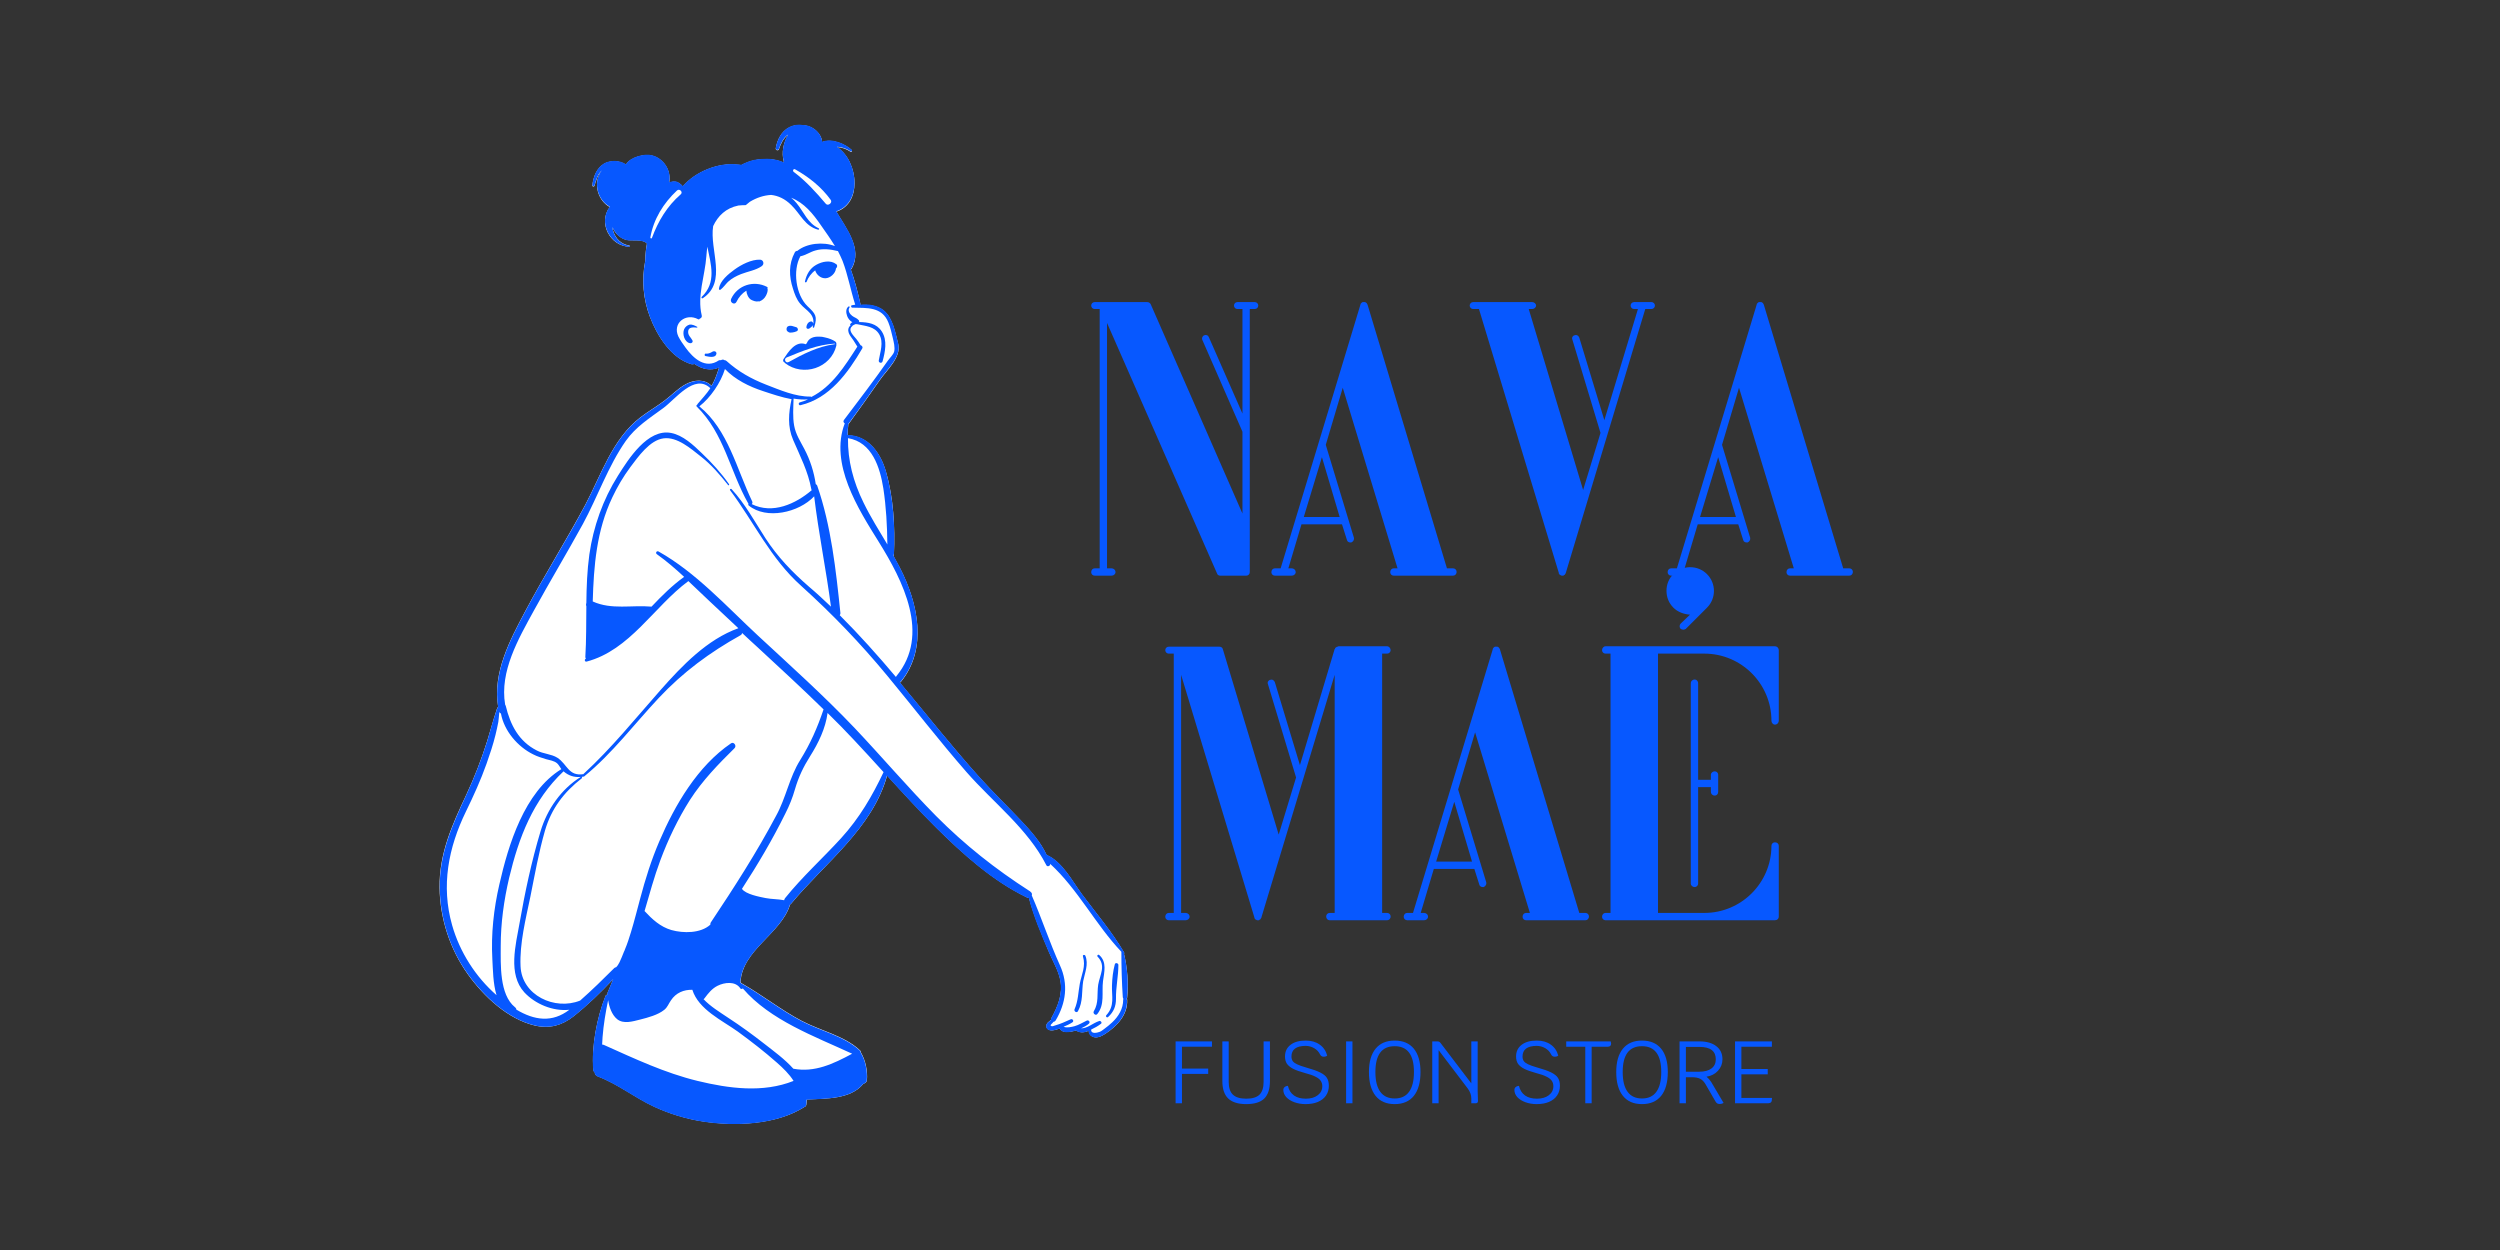
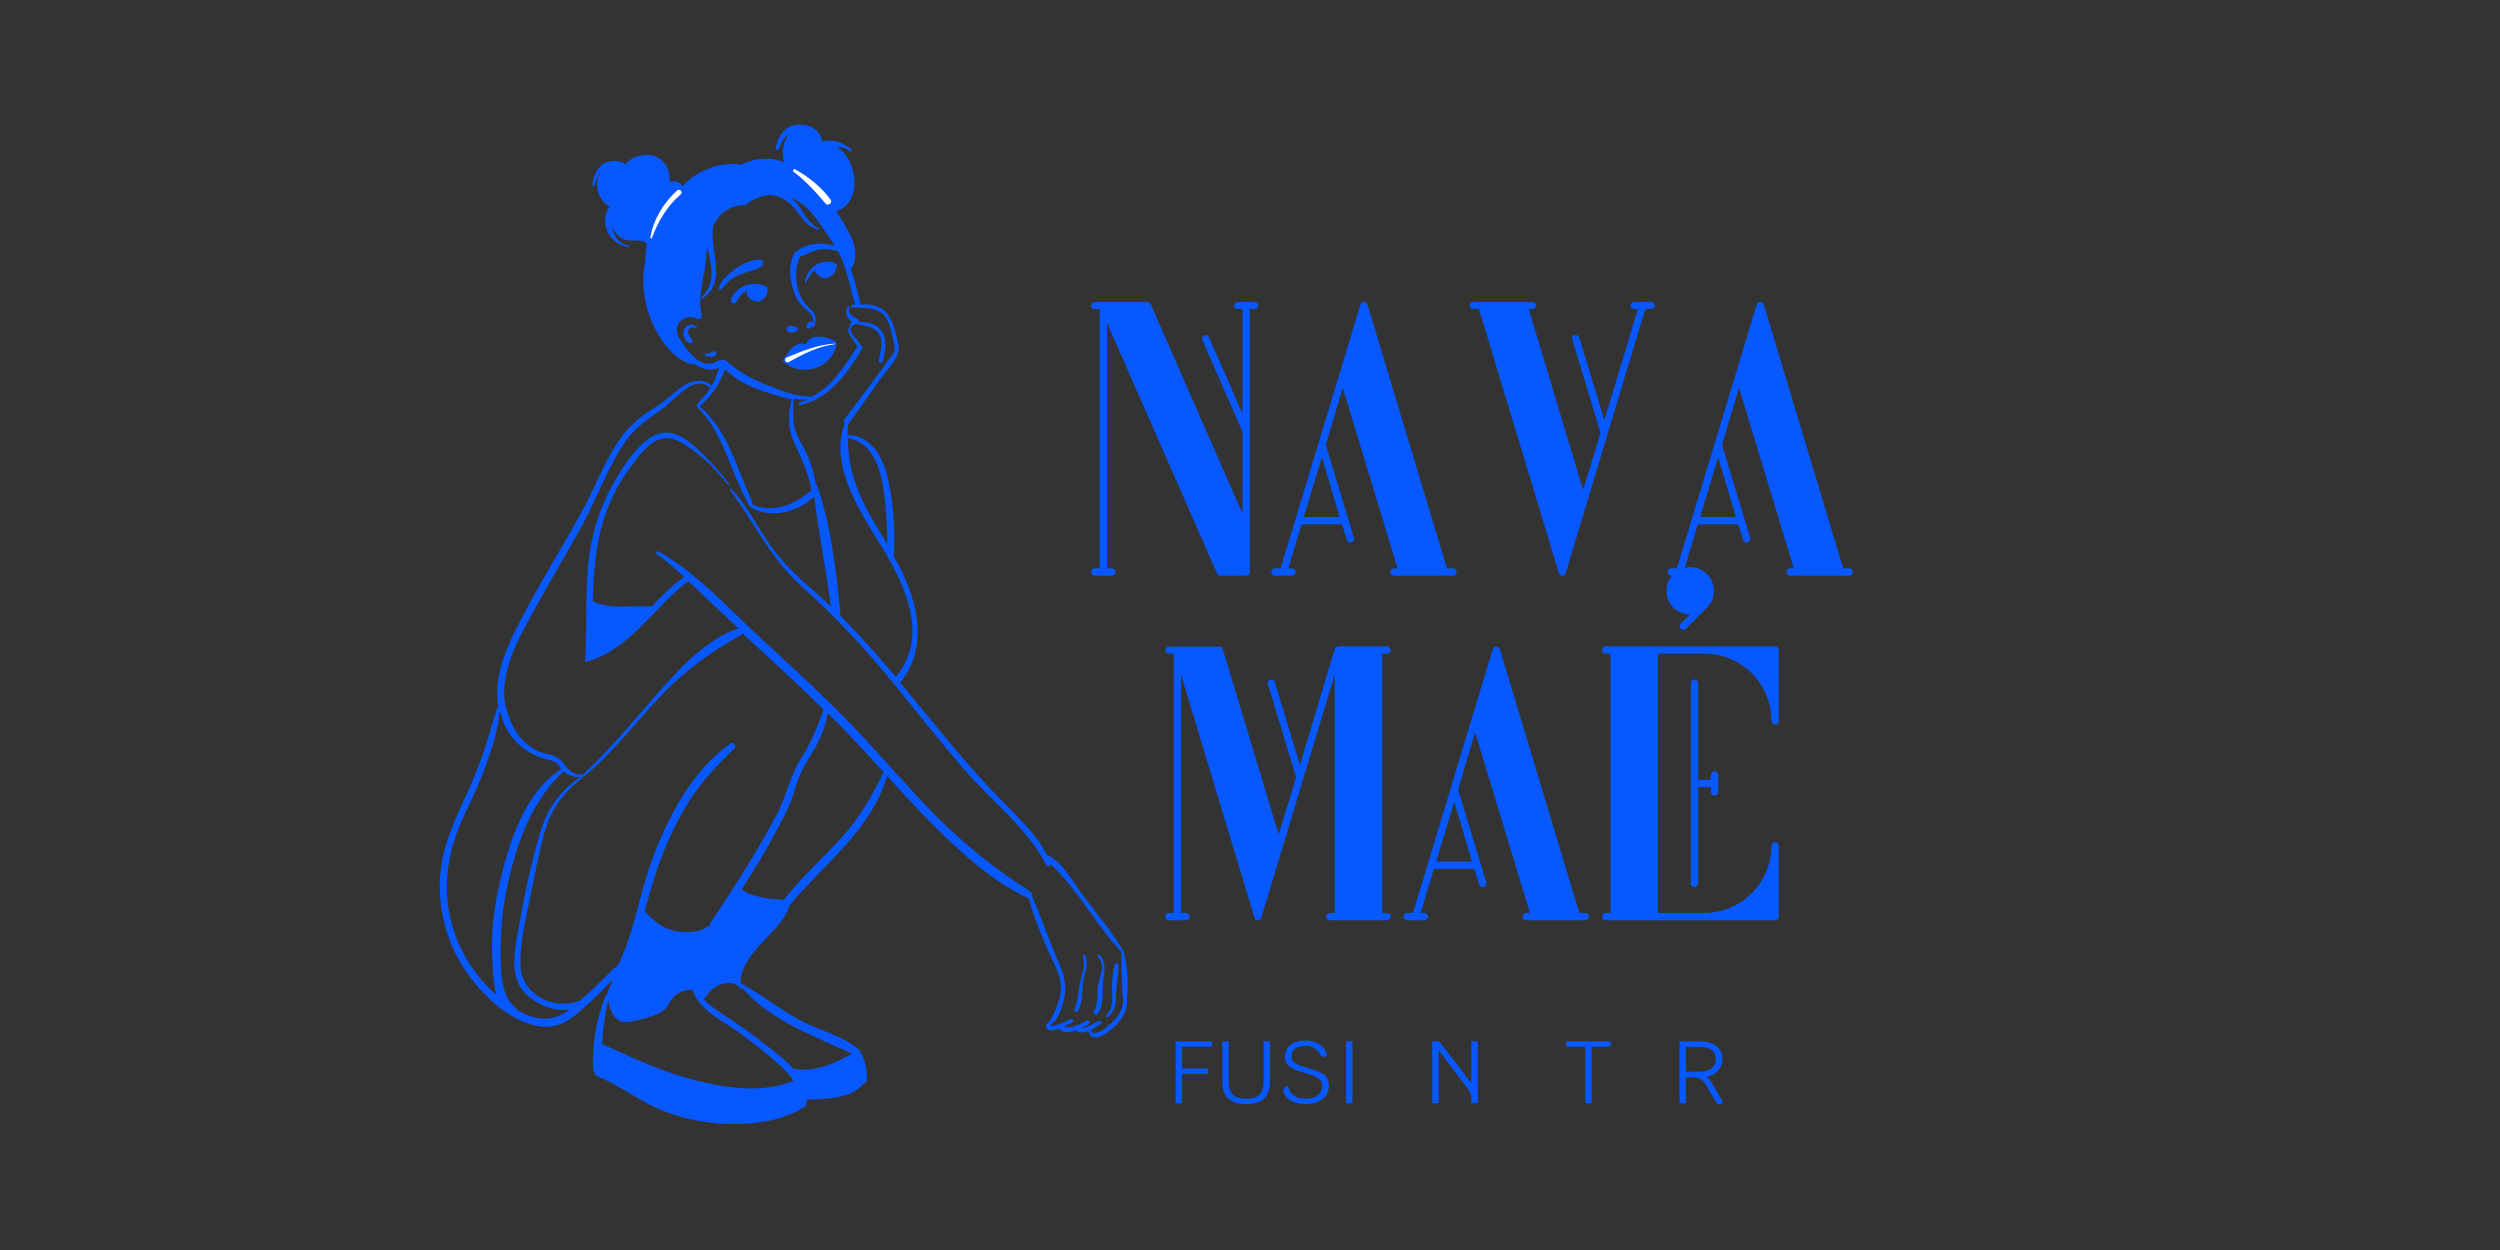
<svg xmlns="http://www.w3.org/2000/svg" version="1.0" preserveAspectRatio="xMidYMid meet" height="250" viewBox="0 0 375 187.5" zoomAndPan="magnify" width="500">
  <rect x="0" y="0" width="375" height="187.5" fill="#333333" stroke="none" />
  <defs>
    <g />
    <clipPath id="223da442c8">
      <path clip-rule="nonzero" d="M 65.93 18.699 L 169.164 18.699 L 169.164 168.598 L 65.93 168.598 Z M 65.93 18.699" />
    </clipPath>
  </defs>
  <g clip-path="url(#223da442c8)">
-     <path fill-rule="nonzero" fill-opacity="1" d="M 127.133 65.305 C 130.254 65.336 132.086 67.973 132.895 70.762 C 134.035 74.656 134.273 79.094 134.094 83.113 C 134.094 83.23 134.066 83.324 134.004 83.383 C 134.336 83.98 134.664 84.582 134.996 85.211 C 137.695 90.488 139.195 97.262 135.145 102.27 C 135.086 102.328 135.023 102.387 134.965 102.387 C 138.926 107.125 142.766 111.98 146.875 116.57 C 148.887 118.789 151.016 120.855 153.086 123.047 C 154.527 124.574 156.086 126.281 156.988 128.262 C 159.328 129.25 160.855 132.219 162.297 134.168 C 164.426 137.016 166.828 139.832 168.629 142.922 C 168.656 142.98 168.629 143.043 168.598 143.102 C 169.105 145.109 169.289 147.508 169.078 149.637 C 169.078 149.727 169.047 149.758 169.02 149.816 C 169.047 149.848 169.078 149.906 169.078 149.965 C 169.199 152.215 167.52 153.953 165.746 155.094 C 165.176 155.453 164.398 155.844 163.77 155.422 C 163.438 155.211 163.316 154.914 163.316 154.613 C 163.258 154.645 163.195 154.672 163.137 154.672 C 162.539 154.914 161.938 154.914 161.398 154.555 C 160.379 154.883 159.266 154.973 158.996 154.254 C 158.547 154.402 157.977 154.645 157.496 154.523 C 157.168 154.461 156.926 154.195 156.957 153.863 C 156.988 153.414 157.379 153.234 157.676 152.965 C 157.676 152.875 157.676 152.812 157.707 152.727 C 158.695 150.957 159.445 149.098 159.055 147.027 C 158.785 145.59 157.945 144.211 157.379 142.859 C 156.266 140.191 155.098 137.465 154.348 134.676 C 154.258 134.676 154.168 134.676 154.078 134.617 C 148.918 132.129 144.418 128.082 140.395 124.094 C 137.875 121.574 135.477 118.969 133.074 116.328 C 130.855 124.273 123.742 129.43 118.672 135.547 C 118.613 135.605 118.582 135.637 118.523 135.664 C 117.203 140.043 111.324 142.473 111.082 147.328 C 111.145 147.387 111.172 147.449 111.234 147.508 C 111.262 147.508 111.293 147.508 111.324 147.539 C 114.383 149.277 117.145 151.496 120.293 153.145 C 123.023 154.582 126.742 155.395 128.996 157.551 C 129.113 157.641 129.145 157.762 129.145 157.883 C 129.836 159.051 130.164 160.699 130.043 162.02 C 130.016 162.32 129.773 162.496 129.504 162.559 C 127.613 164.926 123.836 164.777 121.016 164.926 C 121.016 165.168 120.984 165.438 120.953 165.707 C 120.926 165.887 120.805 166.004 120.652 166.035 C 120.652 166.035 120.652 166.035 120.625 166.066 C 116.395 168.734 110.301 168.941 105.504 168.223 C 102.953 167.836 100.492 167.086 98.152 166.004 C 95.242 164.656 92.691 162.586 89.66 161.449 C 89.363 161.328 89.211 161.09 89.211 160.82 C 89.09 160.73 89 160.609 89 160.457 C 88.703 156.953 89.539 152.664 90.832 149.398 C 90.891 149.246 91.012 149.188 91.16 149.215 C 91.133 149.129 91.133 149.066 91.102 149.008 C 91.402 148.289 91.703 147.566 92.004 146.848 C 90.113 148.855 88.16 150.746 86.062 152.426 C 84.32 153.805 82.43 154.344 80.238 153.832 C 76.16 152.875 72.559 149.457 70.188 146.16 C 67.488 142.383 65.988 137.797 65.93 133.148 C 65.871 128.02 67.789 123.793 69.918 119.266 C 71.148 116.66 72.199 113.93 73.07 111.172 C 73.52 109.734 73.91 108.234 74.391 106.797 C 74.48 106.527 74.539 106.227 74.719 106.016 C 73.879 100.891 76.461 96.062 78.801 91.656 C 81.652 86.289 84.891 81.133 87.77 75.766 C 90.172 71.242 91.852 65.844 96.051 62.605 C 97.191 61.738 98.422 61.016 99.562 60.176 C 100.672 59.367 101.633 58.289 102.863 57.629 C 104.121 56.941 105.684 56.82 106.734 57.867 C 106.762 57.809 106.793 57.777 106.824 57.719 C 107.301 56.879 107.574 56.012 107.871 55.109 C 106.582 55.68 105.262 55.352 104.152 54.57 C 104.031 54.633 103.914 54.66 103.762 54.633 C 100.672 53.762 98.57 50.344 97.492 47.527 C 96.473 44.859 96.23 41.98 96.773 39.191 C 96.801 38.055 96.922 37.152 97.043 36.523 C 96.414 35.805 94.672 36.164 93.98 35.984 C 93.383 35.836 92.902 35.504 92.48 35.055 C 92.211 34.754 92.004 34.395 91.852 34.035 C 91.883 34.246 91.91 34.426 91.973 34.637 C 92.332 35.805 93.172 36.645 94.402 36.824 C 94.492 36.824 94.461 37.004 94.371 37.004 C 91.523 36.914 89.66 33.438 91.461 31.066 C 91.43 31.039 91.402 31.039 91.371 31.008 C 89.871 30.137 89.152 28.129 89.781 26.48 C 89.902 26.152 90.082 25.852 90.289 25.613 C 89.66 26.152 89.391 27.082 89.18 27.859 C 89.121 28.039 88.82 28.012 88.852 27.801 C 89 26.539 89.48 25.25 90.621 24.562 C 91.492 24.051 93.023 24.051 93.891 24.711 C 94.523 23.574 96.684 23.062 97.762 23.332 C 99.531 23.754 100.73 25.613 100.371 27.379 C 100.672 27.289 101 27.23 101.273 27.262 C 101.691 27.289 102.113 27.59 102.414 27.98 C 104.301 25.762 107.781 24.352 110.602 24.711 C 110.812 24.711 111.023 24.742 111.203 24.773 C 111.625 24.531 112.762 23.965 114.203 23.902 C 115.375 23.781 116.543 23.934 117.562 24.414 C 117.562 24.352 117.562 24.262 117.562 24.203 C 117.203 22.941 117.504 21.383 118.223 20.246 C 117.504 20.727 117.113 21.594 116.844 22.375 C 116.754 22.672 116.332 22.555 116.363 22.254 C 116.574 20.996 117.203 19.703 118.402 19.105 C 119.004 18.805 119.695 18.688 120.324 18.805 C 121.703 18.746 123.203 19.887 123.324 21.324 C 124.734 20.727 126.773 21.594 127.766 22.523 C 127.883 22.645 127.734 22.852 127.586 22.766 C 126.953 22.344 126.293 22.102 125.543 22.074 C 127.195 23.125 128.184 25.371 128.184 27.469 C 128.184 29.359 127.375 31.129 125.453 31.758 C 126.895 34.246 129.414 37.332 127.766 40.27 C 127.734 40.332 127.676 40.391 127.613 40.422 C 128.215 42.07 128.664 43.809 129.055 45.578 C 129.055 45.637 129.055 45.699 129.055 45.758 C 130.285 45.668 131.574 45.816 132.566 46.598 C 133.914 47.707 134.305 49.984 134.727 51.574 C 135.234 53.582 133.043 55.473 131.965 57.031 C 130.434 59.219 128.902 61.406 127.316 63.566 M 127.316 63.566 C 127.285 63.594 127.285 63.594 127.254 63.625 C 127.195 64.195 127.164 64.766 127.133 65.305" fill="#ffffff" />
    <path fill-rule="nonzero" fill-opacity="1" d="M 103.461 48.727 C 103.102 48.816 102.801 49.086 102.652 49.414 C 102.352 50.105 102.684 51.363 103.523 51.484 C 103.762 51.512 104 51.305 103.852 51.035 C 103.613 50.582 103.191 50.316 103.223 49.746 C 103.223 49.023 104.031 49.086 104.543 49.145 C 104.602 49.145 104.633 49.055 104.574 49.023 C 104.242 48.848 103.852 48.637 103.461 48.727 Z M 107.273 52.711 C 107.031 52.621 106.824 52.773 106.613 52.895 C 106.371 53.012 106.133 53.074 105.863 53.043 C 105.684 53.012 105.621 53.344 105.801 53.402 C 106.254 53.492 107.301 53.762 107.453 53.102 C 107.512 52.922 107.422 52.805 107.273 52.711 Z M 108.113 43.418 C 108.531 43.09 108.832 42.641 109.223 42.25 C 109.824 41.711 110.453 41.379 111.203 41.082 C 112.191 40.691 113.395 40.512 114.266 39.91 C 114.684 39.641 114.535 38.98 114.023 38.953 C 112.734 38.891 111.172 39.703 110.152 40.453 C 109.254 41.109 108.023 42.102 107.871 43.27 C 107.812 43.418 107.965 43.508 108.113 43.418 Z M 114.715 43.18 C 114.715 43.211 114.684 43.211 114.684 43.238 C 114.684 43.211 114.652 43.18 114.652 43.18 C 114.684 43.18 114.715 43.18 114.715 43.18 Z M 109.672 44.859 C 109.434 45.367 110.184 45.816 110.453 45.309 C 110.812 44.559 111.324 43.988 111.953 43.598 C 111.984 44.109 112.254 44.707 112.645 44.949 C 112.793 45.039 113.453 45.336 113.723 45.188 C 113.781 45.219 113.844 45.219 113.902 45.219 C 114.352 45.039 114.652 44.797 114.895 44.348 C 115.043 44.051 115.254 43.57 115.102 43.238 C 115.164 43.18 115.164 43.121 115.102 43.059 C 113.062 42.012 110.633 42.762 109.672 44.859 Z M 118.555 49.895 C 118.672 49.895 118.793 49.863 118.914 49.863 C 119.125 49.836 119.305 49.773 119.516 49.684 C 119.785 49.566 119.695 49.176 119.453 49.117 C 119.273 49.055 119.125 49.023 118.945 48.965 C 118.852 48.934 118.766 48.906 118.672 48.906 C 118.492 48.875 118.375 48.906 118.223 48.965 C 117.953 49.086 117.895 49.535 118.133 49.715 C 118.254 49.805 118.375 49.895 118.555 49.895 Z M 121.195 49.324 C 121.375 49.324 121.492 49.176 121.613 49.086 C 121.766 48.965 121.914 48.848 121.973 48.664 C 122.035 48.457 121.883 48.215 121.645 48.246 C 121.344 48.277 121.133 48.516 121.043 48.754 C 120.953 48.934 120.863 49.297 121.195 49.324 Z M 117.684 54.363 C 117.684 54.391 117.715 54.422 117.742 54.453 C 120.445 56.578 124.613 55.203 125.426 51.844 C 125.426 51.781 125.426 51.754 125.426 51.695 C 125.484 51.512 125.453 51.332 125.273 51.215 C 124.914 50.973 124.344 50.734 123.742 50.613 C 123.445 50.523 123.176 50.496 122.875 50.496 C 122.062 50.465 121.344 50.703 121.043 51.422 C 120.984 51.512 120.926 51.574 120.895 51.633 L 120.863 51.633 C 119.332 51.062 118.254 52.773 117.535 53.852 C 117.383 54.094 117.504 54.301 117.684 54.363 Z M 123.742 40.391 C 123.773 40.391 123.773 40.391 123.742 40.391 C 123.715 40.422 123.742 40.332 123.742 40.391 Z M 123.836 41.738 C 124.555 41.711 125.336 40.992 125.395 40.27 C 125.574 40.121 125.664 39.793 125.453 39.641 C 124.586 38.953 123.352 39.223 122.453 39.73 C 121.492 40.27 121.016 41.172 120.773 42.219 C 120.742 42.371 120.926 42.398 120.984 42.281 C 121.223 41.621 121.703 40.961 122.305 40.539 C 122.453 41.199 123.113 41.77 123.836 41.738 Z M 162.445 143.461 C 162.898 144.988 162.238 146.129 161.969 147.566 C 161.727 148.887 161.727 150.145 161.188 151.375 C 161.039 151.703 161.52 152.004 161.695 151.676 C 162.477 150.266 162.238 148.707 162.477 147.18 C 162.688 145.891 163.289 144.629 162.777 143.34 C 162.719 143.16 162.355 143.219 162.445 143.461 Z M 164.879 143.25 C 164.727 143.102 164.488 143.34 164.637 143.492 C 165.957 144.871 164.969 146.219 164.727 147.719 C 164.52 149.156 164.848 150.387 164.066 151.703 C 163.887 152.004 164.367 152.426 164.605 152.094 C 165.746 150.656 165.238 148.887 165.449 147.18 C 165.629 145.828 166.078 144.301 164.879 143.25 Z M 167.219 144.66 C 166.949 145.68 166.828 146.758 166.797 147.809 C 166.738 149.457 167.246 150.867 165.957 152.273 C 165.777 152.453 166.047 152.727 166.227 152.543 C 167.039 151.797 167.398 150.957 167.398 149.816 C 167.367 148.105 167.758 146.43 167.758 144.719 C 167.727 144.449 167.277 144.359 167.219 144.66 Z M 168.477 149.965 C 168.477 151.316 167.789 152.453 166.828 153.355 C 166.438 153.715 166.047 154.043 165.629 154.344 C 165.387 154.523 165.176 154.703 164.906 154.793 C 164.578 154.914 163.617 155.152 163.676 154.434 C 164.188 154.195 164.727 153.895 165.148 153.562 C 165.355 153.414 165.117 153.086 164.906 153.145 C 163.887 153.473 163.168 154.254 162.148 154.254 C 162.719 154.012 163.168 153.715 163.348 153.535 C 163.586 153.293 163.289 152.965 163.02 153.086 C 162.387 153.383 161.848 153.742 161.188 153.926 C 160.738 154.043 160.016 154.223 159.535 154.012 C 159.988 153.832 160.438 153.625 160.855 153.355 C 161.156 153.176 160.887 152.754 160.586 152.902 C 159.805 153.262 159.055 153.594 158.219 153.832 C 158.098 153.863 157.855 153.984 157.738 153.926 C 157.438 153.832 157.676 153.652 157.828 153.504 C 157.887 153.414 157.977 153.355 158.035 153.262 C 158.156 153.262 158.246 153.203 158.336 153.086 C 159.898 150.477 160.285 147.629 158.996 144.809 C 157.438 141.363 156.266 137.766 154.766 134.316 C 154.828 134.137 154.797 133.926 154.586 133.777 C 154.555 133.746 154.527 133.746 154.527 133.719 C 154.496 133.688 154.469 133.656 154.438 133.656 C 149.305 130.359 144.715 126.73 140.426 122.414 C 136.227 118.16 132.324 113.57 128.215 109.223 C 123.594 104.367 118.582 99.871 113.664 95.312 C 108.984 90.969 104.391 85.871 98.781 82.723 C 98.48 82.574 98.273 82.961 98.543 83.141 C 99.98 84.16 101.332 85.332 102.621 86.531 C 100.824 87.82 99.262 89.379 97.73 90.996 C 94.762 90.727 91.73 91.504 88.91 90.219 C 89.062 84.883 89.48 79.574 91.852 74.598 C 92.602 73.008 93.504 71.48 94.551 70.07 C 95.723 68.512 97.461 66.023 99.531 65.754 C 101.574 65.484 103.613 67.285 105.141 68.484 C 106.703 69.711 107.992 71.211 109.223 72.77 C 109.281 72.859 109.402 72.738 109.371 72.648 C 108.172 70.941 106.762 69.383 105.234 67.941 C 104 66.742 102.414 65.273 100.672 64.945 C 97.164 64.254 94.254 68.871 92.691 71.359 C 90.441 74.93 89 79.004 88.402 83.172 C 88.07 85.602 87.98 88 87.953 90.457 C 87.891 90.605 87.891 90.785 87.953 90.938 C 87.922 93.453 87.953 96.004 87.801 98.523 C 87.801 98.641 87.832 98.762 87.891 98.82 C 87.891 98.82 87.891 98.82 87.863 98.82 C 87.621 98.91 87.711 99.301 87.98 99.242 C 94.492 97.531 98.09 90.996 103.223 87.188 C 103.223 87.188 103.223 87.188 103.25 87.16 C 104.301 88.148 105.324 89.137 106.344 90.098 C 107.812 91.477 109.281 92.855 110.754 94.234 C 106.074 95.914 102.324 99.84 99.113 103.469 C 95.301 107.785 91.762 112.191 87.531 116.09 C 87.531 116.09 87.531 116.09 87.531 116.121 C 85.25 116.48 85.102 114.621 83.602 113.66 C 82.703 113.09 81.5 113.09 80.539 112.582 C 77.812 111.203 76.551 108.742 75.859 105.867 C 75.828 105.809 75.801 105.746 75.77 105.688 C 74.93 100.711 77.75 95.852 80.062 91.625 C 82.461 87.25 85.039 82.961 87.441 78.586 C 89.633 74.539 91.223 69.922 93.863 66.145 C 95.363 64.016 97.434 62.727 99.473 61.227 C 101.301 59.906 104.184 55.949 106.551 58.23 C 105.984 59.098 105.293 59.816 104.633 60.598 C 104.602 60.629 104.574 60.688 104.574 60.719 C 104.48 60.746 104.391 60.898 104.512 60.988 C 108.621 65.004 109.492 70.672 112.223 75.496 C 112.223 75.527 112.254 75.527 112.281 75.559 C 112.223 75.648 112.223 75.738 112.312 75.828 C 114.953 77.984 119.812 76.906 122.125 74.449 C 122.785 79.965 123.926 85.48 124.645 90.996 C 123.566 89.977 122.484 88.957 121.344 88 C 118.824 85.809 116.633 83.531 114.805 80.715 C 113.184 78.195 111.773 75.586 109.734 73.367 C 109.613 73.25 109.402 73.398 109.523 73.547 C 113.152 78.406 115.582 83.773 120.176 87.879 C 124.824 92.074 129.086 96.512 133.074 101.34 C 137.066 106.168 140.875 111.113 144.984 115.82 C 149.004 120.406 154.168 124.305 156.957 129.789 C 157.105 130.09 157.586 129.879 157.527 129.578 C 161.668 133.359 164.336 138.695 168.207 142.77 C 168.207 145.02 168.27 147.359 168.418 149.578 C 168.418 149.668 168.477 149.758 168.508 149.816 C 168.477 149.906 168.477 149.938 168.477 149.965 Z M 126.176 125.715 C 123.414 128.742 120.352 131.5 117.773 134.707 C 117.684 134.797 117.652 134.918 117.625 135.035 C 116.723 134.855 115.734 134.887 114.832 134.707 C 113.934 134.527 111.832 134.137 111.293 133.328 C 113.664 129.672 115.883 125.922 117.805 122.023 C 118.402 120.855 118.883 119.656 119.242 118.398 C 119.785 116.539 120.504 115.039 121.523 113.422 C 122.754 111.473 123.836 109.254 124.133 106.945 C 125.484 108.266 126.805 109.613 128.094 110.992 C 129.594 112.582 131.066 114.203 132.535 115.82 C 130.824 119.418 128.934 122.684 126.176 125.715 Z M 106.641 138.336 C 106.551 138.453 106.551 138.574 106.551 138.695 C 106.551 138.695 106.551 138.723 106.523 138.723 C 105.082 140.012 102.5 140.012 100.703 139.504 C 99.051 139.023 97.82 137.887 96.684 136.656 C 97.434 134.105 98.121 131.527 99.051 129.043 C 100.223 125.895 101.691 122.836 103.492 119.988 C 105.383 117.051 107.723 114.652 110.184 112.223 C 110.543 111.863 110.062 111.203 109.645 111.504 C 104.633 114.922 101.242 120.734 98.902 126.191 C 97.703 128.98 96.801 131.859 96.023 134.797 C 95.57 136.477 95.152 138.156 94.641 139.832 C 94.371 140.703 94.102 141.57 93.742 142.41 C 93.711 142.531 93.652 142.652 93.59 142.77 C 93.383 143.312 93.172 143.82 92.93 144.332 C 92.781 144.629 92.633 144.871 92.422 145.082 C 92.332 145.082 92.242 145.141 92.152 145.199 C 90.473 146.879 88.789 148.527 87.02 150.086 C 83.211 151.613 78.262 149.305 78.082 144.93 C 77.93 141.512 78.859 137.855 79.551 134.527 C 80.211 131.23 80.812 127.844 81.742 124.605 C 82.703 121.305 84.562 118.848 87.262 116.75 C 87.352 116.688 87.32 116.57 87.23 116.539 C 87.352 116.508 87.473 116.508 87.59 116.48 C 87.621 116.48 87.652 116.449 87.68 116.418 C 91.852 113.004 95.18 108.566 98.84 104.668 C 102.473 100.801 106.465 97.863 111.082 95.285 C 111.234 95.195 111.293 95.102 111.324 94.953 C 112.102 95.672 112.883 96.422 113.691 97.141 C 116.992 100.199 120.324 103.258 123.535 106.406 C 122.602 109.164 121.582 111.504 120.023 114.02 C 118.402 116.602 117.895 119.688 116.422 122.355 C 113.512 127.844 110.125 133.117 106.641 138.336 Z M 111.414 148.258 C 115.523 153.055 122.215 155.453 127.824 158.059 C 124.973 159.59 122.184 160.91 119.004 160.309 C 117.715 158.871 116.062 157.672 114.684 156.594 C 112.914 155.211 111.113 153.895 109.223 152.664 C 107.934 151.797 106.582 150.984 105.531 149.875 C 105.594 149.848 105.652 149.785 105.715 149.695 C 106.254 148.977 106.793 148.289 107.633 147.867 C 108.652 147.359 110.301 147.117 111.051 148.258 C 111.145 148.379 111.324 148.379 111.414 148.258 Z M 104.633 162.137 C 99.711 160.938 95.211 158.809 90.59 156.742 C 90.5 156.711 90.41 156.684 90.32 156.684 C 90.352 156.324 90.352 155.934 90.383 155.574 C 90.531 153.715 90.832 151.855 91.223 150.027 C 91.371 151.016 91.762 152.215 92.57 152.875 C 93.531 153.652 94.941 153.203 96.023 152.934 C 97.191 152.637 98.691 152.246 99.652 151.465 C 100.133 151.074 100.281 150.566 100.641 150.055 C 101.391 148.918 102.562 148.438 103.852 148.469 C 104.781 151.438 108.324 153.055 110.664 154.734 C 112.672 156.203 114.652 157.73 116.516 159.379 C 117.473 160.219 118.402 161.121 119.035 162.137 C 114.441 163.969 109.344 163.277 104.633 162.137 Z M 77.449 151.438 C 77.449 151.316 77.391 151.195 77.238 151.074 C 74.902 149.188 75.109 144.691 75.109 141.902 C 75.109 138.453 75.59 135.035 76.371 131.68 C 77.812 125.652 79.941 120.016 84.531 115.699 C 85.281 116.359 86.152 116.629 87.113 116.539 C 84.172 118.367 82.07 121.395 81.082 124.695 C 79.73 129.191 78.738 133.867 77.93 138.484 C 77.359 141.723 76.16 146.129 78.652 148.855 C 80.27 150.598 82.941 151.734 85.402 151.465 C 82.82 153.445 80.152 153.055 77.449 151.438 Z M 73.852 143.883 C 73.941 145.379 73.941 147.508 74.48 149.277 C 71.328 146.52 68.961 142.801 67.82 138.785 C 66.141 132.879 67.25 127.152 69.891 121.727 C 71.031 119.387 72.109 117.02 72.98 114.562 C 73.488 113.121 73.969 111.684 74.328 110.215 C 74.48 109.582 74.629 108.926 74.75 108.293 C 74.781 108.207 74.84 107.367 74.902 106.766 C 74.93 106.887 75.02 106.977 75.141 107.035 C 75.621 109.645 77.66 112.012 79.969 113.152 C 80.602 113.48 81.23 113.66 81.891 113.871 C 82.43 114.02 83.121 114.109 83.57 114.5 C 83.781 114.68 83.992 115.07 84.203 115.371 C 78.652 118.789 76.25 126.73 74.902 132.668 C 74.059 136.324 73.641 140.102 73.852 143.883 Z M 108.742 55.352 C 110.301 56.969 112.375 57.988 114.504 58.68 C 115.766 59.098 117.266 59.609 118.734 59.879 C 118.285 61.945 118.102 63.984 118.973 65.992 C 120.055 68.512 121.195 70.672 121.703 73.398 C 121.703 73.457 121.734 73.488 121.766 73.52 C 119.363 75.586 115.883 77.176 112.762 75.617 C 112.852 75.527 112.914 75.379 112.824 75.199 C 110.512 70.402 109.223 64.465 104.902 60.957 C 104.902 60.957 104.934 60.957 104.934 60.926 C 106.551 59.668 108.113 57.418 108.742 55.352 Z M 102.832 52.145 C 102.441 51.605 102.051 51.062 101.75 50.465 C 100.824 48.457 102.891 46.898 104.723 47.887 C 104.812 47.945 104.934 47.887 104.965 47.797 C 105.172 47.734 105.324 47.555 105.262 47.316 C 104.543 44.379 105.742 41.41 105.953 38.441 C 105.984 37.965 106.043 37.484 106.102 37.004 C 106.641 39.672 107.512 42.371 105.262 44.527 C 105.141 44.648 105.293 44.828 105.414 44.738 C 109.133 42.281 106.402 37.512 106.973 33.914 C 107.691 32.387 108.863 31.219 110.754 30.828 C 111.082 30.797 111.441 30.77 111.863 30.77 C 112.043 30.617 112.254 30.438 112.492 30.258 C 113.484 29.66 114.562 29.297 115.672 29.238 C 116.723 29.359 117.742 29.809 118.703 30.77 C 120.082 32.117 120.715 33.914 122.723 34.457 C 122.844 34.484 122.934 34.305 122.812 34.246 C 121.133 33.465 120.594 31.816 119.484 30.469 C 119.242 30.168 118.973 29.898 118.672 29.66 C 120.652 30.438 121.945 32.059 123.145 33.797 C 123.863 34.816 124.586 35.836 125.242 36.914 C 123.473 36.223 120.984 36.492 119.602 37.633 C 119.453 37.633 119.305 37.691 119.215 37.871 C 118.285 39.613 118.344 41.469 118.945 43.301 C 119.184 44.078 119.484 44.918 120.023 45.547 C 120.926 46.656 122.426 47.078 121.914 49.023 C 121.883 49.176 122.094 49.207 122.125 49.086 C 122.664 47.438 122.305 47.047 121.133 45.938 C 119.363 44.227 118.883 40.57 120.055 38.441 C 120.863 38.293 121.523 37.781 122.305 37.574 C 123.414 37.242 124.586 37.395 125.695 37.664 C 125.934 38.141 126.176 38.621 126.383 39.133 C 127.195 41.262 127.586 43.508 128.273 45.668 C 128.273 45.668 128.273 45.699 128.305 45.699 C 128.125 45.727 127.973 45.758 127.793 45.785 C 127.586 45.816 127.645 46.148 127.855 46.148 C 130.016 46.207 132.293 45.969 133.254 48.367 C 133.555 49.086 133.734 49.926 133.914 50.676 C 134.066 51.305 134.273 52.113 134.125 52.742 C 134.004 53.191 133.434 53.73 133.164 54.121 C 131.066 57.121 128.816 60.059 126.594 62.996 C 126.445 63.207 126.535 63.414 126.715 63.504 C 124.402 69.562 128.727 76.336 131.816 81.285 C 135.414 87.07 139.617 95.195 134.453 101.43 C 134.426 101.461 134.395 101.52 134.395 101.551 C 131.695 98.34 128.902 95.223 125.965 92.285 C 126.023 92.195 126.086 92.047 126.055 91.895 C 125.395 85.57 124.676 78.855 122.574 72.828 C 122.543 72.738 122.453 72.68 122.363 72.617 C 122.094 70.789 121.523 68.992 120.652 67.344 C 120.055 66.203 119.363 65.156 119.125 63.863 C 118.883 62.547 119.004 61.137 119.035 59.789 C 119.785 59.906 120.504 59.969 121.195 59.906 C 120.805 60.09 120.414 60.238 119.965 60.359 C 119.695 60.449 119.812 60.867 120.082 60.777 C 124.434 59.758 127.195 55.922 129.324 52.293 C 129.477 52.055 129.293 51.844 129.086 51.781 C 128.902 51.453 128.664 51.125 128.426 50.824 C 128.066 50.375 127.105 49.535 127.824 48.934 C 127.855 48.906 127.855 48.906 127.855 48.875 C 127.945 48.816 128.004 48.754 128.094 48.727 C 128.184 48.664 128.305 48.637 128.395 48.605 C 128.426 48.605 128.453 48.605 128.516 48.637 C 128.543 48.637 128.574 48.637 128.605 48.637 C 129.836 48.906 131.184 48.965 131.875 50.133 C 132.594 51.363 132.023 52.773 131.816 54.062 C 131.754 54.422 132.266 54.57 132.383 54.211 C 132.773 52.773 133.137 51.062 132.266 49.715 C 131.484 48.516 130.227 48.336 128.875 48.305 C 128.875 48.184 128.875 48.066 128.785 48.008 C 128.543 47.707 128.125 47.617 127.824 47.375 C 127.465 47.105 127.105 46.566 127.434 46.117 C 127.492 46.027 127.375 45.906 127.285 45.969 C 126.836 46.297 126.895 46.926 127.074 47.406 C 127.195 47.766 127.492 48.125 127.855 48.336 C 127.703 48.395 127.586 48.516 127.523 48.637 C 127.492 48.727 127.523 48.785 127.586 48.816 C 127.223 49.086 127.164 49.535 127.316 49.953 C 127.465 50.344 127.766 50.676 128.004 51.035 C 128.215 51.332 128.395 51.695 128.605 51.992 C 126.684 54.961 124.824 57.961 121.703 59.547 C 121.676 59.52 121.645 59.488 121.582 59.488 C 119.305 59.52 116.992 58.5 114.895 57.691 C 112.672 56.82 110.754 55.742 108.984 54.152 C 108.891 54.062 108.801 54.031 108.684 54.031 C 108.531 53.91 108.324 53.91 108.141 54.031 C 108.051 54.004 107.934 54.004 107.812 54.062 C 105.832 55.41 104 53.762 102.832 52.145 Z M 132.504 73.277 C 132.926 76.066 133.074 78.855 133.105 81.672 C 131.875 79.605 130.586 77.566 129.535 75.406 C 127.973 72.23 127.164 69.082 127.195 65.723 C 130.824 66.324 131.996 70.102 132.504 73.277 Z M 168.598 143.043 C 168.629 143.012 168.656 142.922 168.629 142.859 C 166.828 139.773 164.426 136.984 162.297 134.105 C 160.855 132.16 159.328 129.191 156.988 128.203 C 156.086 126.254 154.555 124.516 153.086 122.984 C 151.047 120.824 148.887 118.758 146.875 116.508 C 142.734 111.922 138.926 107.066 134.965 102.328 C 135.023 102.297 135.086 102.27 135.145 102.211 C 139.195 97.203 137.695 90.426 134.996 85.152 C 134.695 84.551 134.336 83.922 134.004 83.324 C 134.066 83.262 134.094 83.141 134.094 83.051 C 134.273 79.004 134.004 74.598 132.895 70.699 C 132.086 67.914 130.227 65.273 127.133 65.246 C 127.133 64.703 127.195 64.137 127.254 63.566 C 127.285 63.535 127.285 63.535 127.316 63.504 C 128.902 61.348 130.434 59.188 131.965 56.969 C 133.043 55.41 135.234 53.523 134.727 51.512 C 134.336 49.926 133.945 47.648 132.566 46.535 C 131.605 45.758 130.316 45.578 129.055 45.699 C 129.055 45.637 129.055 45.578 129.055 45.52 C 128.664 43.75 128.184 42.039 127.613 40.363 C 127.676 40.332 127.734 40.27 127.766 40.211 C 129.414 37.273 126.926 34.184 125.453 31.695 C 127.344 31.066 128.184 29.297 128.184 27.41 C 128.184 25.312 127.195 23.062 125.543 22.016 C 126.293 22.043 126.953 22.285 127.586 22.703 C 127.734 22.793 127.883 22.582 127.766 22.465 C 126.773 21.535 124.734 20.664 123.324 21.266 C 123.203 19.855 121.734 18.688 120.324 18.746 C 119.695 18.625 118.973 18.746 118.402 19.047 C 117.234 19.645 116.574 20.934 116.363 22.195 C 116.305 22.492 116.723 22.613 116.844 22.312 C 117.113 21.535 117.504 20.664 118.223 20.184 C 117.504 21.324 117.203 22.883 117.562 24.141 C 117.562 24.203 117.562 24.293 117.562 24.352 C 116.543 23.871 115.375 23.754 114.203 23.844 C 112.762 23.902 111.625 24.473 111.203 24.711 C 111.023 24.684 110.812 24.684 110.602 24.652 C 107.781 24.324 104.273 25.73 102.414 27.922 C 102.113 27.559 101.691 27.23 101.273 27.199 C 101.031 27.172 100.703 27.23 100.371 27.32 C 100.762 25.551 99.531 23.691 97.762 23.273 C 96.684 23.004 94.523 23.512 93.891 24.652 C 93.051 23.992 91.492 23.992 90.621 24.5 C 89.48 25.191 89 26.48 88.852 27.738 C 88.82 27.922 89.152 27.98 89.18 27.801 C 89.391 27.02 89.66 26.09 90.289 25.551 C 90.082 25.789 89.93 26.09 89.781 26.422 C 89.152 28.07 89.871 30.078 91.371 30.945 C 91.402 30.977 91.43 30.977 91.461 31.008 C 89.66 33.375 91.523 36.855 94.371 37.035 C 94.461 37.035 94.492 36.883 94.402 36.855 C 93.172 36.672 92.332 35.836 91.973 34.664 C 91.91 34.457 91.883 34.246 91.852 34.066 C 92.031 34.426 92.242 34.785 92.48 35.086 C 92.871 35.566 93.383 35.863 93.98 36.016 C 94.672 36.195 96.414 35.836 97.043 36.555 C 96.922 37.184 96.801 38.082 96.773 39.223 C 96.23 42.012 96.5 44.887 97.492 47.555 C 98.57 50.375 100.672 53.793 103.762 54.66 C 103.914 54.691 104.031 54.66 104.152 54.602 C 105.293 55.379 106.582 55.711 107.871 55.141 C 107.574 56.043 107.301 56.91 106.824 57.75 C 106.793 57.809 106.762 57.84 106.734 57.898 C 105.684 56.82 104.121 56.969 102.863 57.66 C 101.664 58.32 100.672 59.398 99.562 60.207 C 98.422 61.047 97.191 61.766 96.051 62.637 C 91.852 65.875 90.172 71.27 87.77 75.797 C 84.922 81.164 81.652 86.289 78.801 91.688 C 76.461 96.094 73.91 100.922 74.719 106.047 C 74.539 106.258 74.48 106.555 74.391 106.824 C 73.879 108.266 73.52 109.734 73.07 111.203 C 72.199 113.961 71.148 116.66 69.918 119.297 C 67.82 123.824 65.898 128.051 65.961 133.148 C 66.02 137.797 67.488 142.383 70.219 146.16 C 72.59 149.457 76.191 152.875 80.27 153.832 C 82.461 154.344 84.352 153.805 86.09 152.426 C 88.191 150.746 90.141 148.855 91.973 146.879 C 91.672 147.598 91.371 148.316 91.07 149.039 C 91.07 149.098 91.102 149.156 91.133 149.246 C 91.012 149.215 90.863 149.277 90.801 149.426 C 89.512 152.695 88.703 156.98 88.973 160.488 C 88.973 160.641 89.062 160.789 89.18 160.848 C 89.211 161.121 89.332 161.359 89.633 161.48 C 92.66 162.617 95.18 164.688 98.121 166.035 C 100.461 167.113 102.953 167.863 105.473 168.254 C 110.242 168.973 116.363 168.766 120.594 166.094 C 120.594 166.094 120.594 166.094 120.625 166.066 C 120.773 166.035 120.895 165.914 120.926 165.734 C 120.953 165.465 120.984 165.227 120.984 164.957 C 123.805 164.777 127.586 164.926 129.477 162.586 C 129.715 162.527 129.984 162.348 130.016 162.047 C 130.133 160.758 129.836 159.082 129.113 157.91 C 129.113 157.793 129.086 157.699 128.965 157.582 C 126.684 155.422 122.992 154.613 120.266 153.176 C 117.113 151.527 114.383 149.305 111.293 147.566 C 111.262 147.539 111.234 147.539 111.203 147.539 C 111.172 147.48 111.113 147.418 111.051 147.359 C 111.324 142.5 117.172 140.074 118.492 135.695 C 118.555 135.664 118.613 135.637 118.645 135.574 C 123.715 129.461 130.855 124.305 133.043 116.359 C 135.445 118.996 137.844 121.637 140.367 124.125 C 144.387 128.109 148.887 132.188 154.047 134.648 C 154.137 134.676 154.227 134.707 154.316 134.707 C 155.035 137.523 156.207 140.254 157.348 142.891 C 157.918 144.211 158.758 145.617 159.027 147.059 C 159.418 149.129 158.637 150.984 157.676 152.754 C 157.617 152.844 157.617 152.934 157.648 152.996 C 157.348 153.262 156.957 153.445 156.926 153.895 C 156.898 154.254 157.137 154.492 157.469 154.555 C 157.945 154.645 158.516 154.434 158.969 154.285 C 159.238 155.004 160.348 154.914 161.367 154.582 C 161.906 154.941 162.508 154.941 163.105 154.703 C 163.168 154.672 163.227 154.645 163.289 154.645 C 163.258 154.941 163.406 155.242 163.738 155.453 C 164.367 155.844 165.176 155.484 165.719 155.125 C 167.488 153.984 169.168 152.215 169.047 149.996 C 169.047 149.938 169.02 149.875 168.988 149.848 C 169.02 149.785 169.047 149.727 169.047 149.668 C 169.289 147.508 169.105 145.109 168.598 143.043 Z M 103.461 48.727 C 103.102 48.816 102.801 49.086 102.652 49.414 C 102.352 50.105 102.684 51.363 103.523 51.484 C 103.762 51.512 104 51.305 103.852 51.035 C 103.613 50.582 103.191 50.316 103.223 49.746 C 103.223 49.023 104.031 49.086 104.543 49.145 C 104.602 49.145 104.633 49.055 104.574 49.023 C 104.242 48.848 103.852 48.637 103.461 48.727 Z M 107.273 52.711 C 107.031 52.621 106.824 52.773 106.613 52.895 C 106.371 53.012 106.133 53.074 105.863 53.043 C 105.684 53.012 105.621 53.344 105.801 53.402 C 106.254 53.492 107.301 53.762 107.453 53.102 C 107.512 52.922 107.422 52.805 107.273 52.711 Z M 114.266 39.91 C 114.684 39.641 114.535 38.98 114.023 38.953 C 112.734 38.891 111.172 39.703 110.152 40.453 C 109.254 41.109 108.023 42.102 107.871 43.27 C 107.844 43.418 107.992 43.508 108.113 43.418 C 108.531 43.09 108.832 42.641 109.223 42.25 C 109.824 41.711 110.453 41.379 111.203 41.082 C 112.164 40.691 113.363 40.512 114.266 39.91 Z M 114.684 43.238 C 114.684 43.211 114.652 43.18 114.652 43.18 C 114.684 43.18 114.684 43.18 114.715 43.18 C 114.715 43.211 114.715 43.211 114.684 43.238 Z M 115.043 43.027 C 113.062 42.012 110.633 42.762 109.672 44.828 C 109.434 45.336 110.184 45.785 110.453 45.277 C 110.812 44.527 111.324 43.961 111.953 43.57 C 111.984 44.078 112.254 44.68 112.645 44.918 C 112.793 45.008 113.453 45.309 113.723 45.16 C 113.781 45.188 113.844 45.188 113.902 45.188 C 114.352 45.008 114.652 44.77 114.895 44.32 C 115.043 44.02 115.254 43.539 115.102 43.211 C 115.102 43.148 115.102 43.09 115.043 43.027 Z M 118.555 49.895 C 118.672 49.895 118.793 49.863 118.914 49.863 C 119.125 49.836 119.305 49.773 119.516 49.684 C 119.785 49.566 119.695 49.176 119.453 49.117 C 119.273 49.055 119.125 49.023 118.945 48.965 C 118.852 48.934 118.766 48.906 118.672 48.906 C 118.492 48.875 118.375 48.906 118.223 48.965 C 117.953 49.086 117.895 49.535 118.133 49.715 C 118.254 49.805 118.375 49.895 118.555 49.895 Z M 121.645 48.215 C 121.344 48.246 121.133 48.484 121.043 48.727 C 120.953 48.906 120.895 49.297 121.223 49.324 C 121.402 49.324 121.523 49.176 121.645 49.086 C 121.793 48.965 121.945 48.848 122.004 48.664 C 122.004 48.426 121.852 48.184 121.645 48.215 Z M 125.273 51.215 C 124.914 50.973 124.344 50.734 123.742 50.613 C 123.445 50.523 123.176 50.496 122.875 50.496 C 122.062 50.465 121.344 50.703 121.043 51.422 C 120.984 51.512 120.926 51.574 120.895 51.633 L 120.863 51.633 C 119.332 51.062 118.254 52.773 117.535 53.852 C 117.383 54.062 117.504 54.273 117.715 54.363 C 117.715 54.391 117.742 54.422 117.773 54.453 C 120.473 56.578 124.645 55.203 125.453 51.844 C 125.453 51.781 125.453 51.754 125.453 51.695 C 125.484 51.543 125.453 51.332 125.273 51.215 Z M 123.742 40.391 C 123.773 40.391 123.773 40.391 123.742 40.391 C 123.715 40.422 123.742 40.332 123.742 40.391 Z M 120.984 42.281 C 121.223 41.621 121.703 40.961 122.305 40.539 C 122.484 41.199 123.145 41.77 123.836 41.738 C 124.555 41.711 125.336 40.992 125.395 40.27 C 125.574 40.121 125.664 39.793 125.453 39.641 C 124.586 38.953 123.352 39.223 122.453 39.73 C 121.492 40.27 121.016 41.172 120.773 42.219 C 120.742 42.34 120.926 42.398 120.984 42.281 Z M 162.445 143.461 C 162.898 144.988 162.238 146.129 161.969 147.566 C 161.727 148.887 161.727 150.145 161.188 151.375 C 161.039 151.703 161.52 152.004 161.695 151.676 C 162.477 150.266 162.238 148.707 162.477 147.18 C 162.688 145.891 163.289 144.629 162.777 143.34 C 162.719 143.16 162.355 143.219 162.445 143.461 Z M 164.879 143.25 C 164.727 143.102 164.488 143.34 164.637 143.492 C 165.957 144.871 164.969 146.219 164.727 147.719 C 164.52 149.156 164.848 150.387 164.066 151.703 C 163.887 152.004 164.367 152.426 164.605 152.094 C 165.746 150.656 165.238 148.887 165.449 147.18 C 165.629 145.828 166.078 144.301 164.879 143.25 Z M 167.219 144.66 C 166.949 145.68 166.828 146.758 166.797 147.809 C 166.738 149.457 167.246 150.867 165.957 152.273 C 165.777 152.453 166.047 152.727 166.227 152.543 C 167.039 151.797 167.398 150.957 167.398 149.816 C 167.367 148.105 167.758 146.43 167.758 144.719 C 167.727 144.449 167.277 144.359 167.219 144.66 Z M 162.809 143.371 C 162.719 143.16 162.387 143.25 162.445 143.461 C 162.898 144.988 162.238 146.129 161.969 147.566 C 161.727 148.887 161.727 150.145 161.188 151.375 C 161.039 151.703 161.52 152.004 161.695 151.676 C 162.477 150.266 162.238 148.707 162.477 147.18 C 162.719 145.918 163.316 144.66 162.809 143.371 Z M 164.879 143.25 C 164.727 143.102 164.488 143.34 164.637 143.492 C 165.957 144.871 164.969 146.219 164.727 147.719 C 164.52 149.156 164.848 150.387 164.066 151.703 C 163.887 152.004 164.367 152.426 164.605 152.094 C 165.746 150.656 165.238 148.887 165.449 147.18 C 165.629 145.828 166.078 144.301 164.879 143.25 Z M 167.219 144.66 C 166.949 145.68 166.828 146.758 166.797 147.809 C 166.738 149.457 167.246 150.867 165.957 152.273 C 165.777 152.453 166.047 152.727 166.227 152.543 C 167.039 151.797 167.398 150.957 167.398 149.816 C 167.367 148.105 167.758 146.43 167.758 144.719 C 167.727 144.449 167.277 144.359 167.219 144.66 Z M 113.992 38.98 C 112.703 38.922 111.145 39.73 110.125 40.48 C 109.223 41.141 107.992 42.129 107.844 43.301 C 107.812 43.449 107.965 43.539 108.082 43.449 C 108.504 43.121 108.801 42.668 109.191 42.281 C 109.793 41.738 110.422 41.41 111.172 41.109 C 112.164 40.723 113.363 40.539 114.234 39.941 C 114.652 39.641 114.504 38.98 113.992 38.98 Z M 119.453 49.086 C 119.273 49.023 119.125 48.996 118.945 48.934 C 118.852 48.906 118.766 48.875 118.672 48.875 C 118.492 48.848 118.375 48.875 118.223 48.934 C 117.953 49.055 117.895 49.504 118.133 49.684 C 118.285 49.805 118.402 49.863 118.582 49.863 C 118.703 49.863 118.824 49.836 118.945 49.836 C 119.152 49.805 119.332 49.746 119.543 49.656 C 119.785 49.535 119.695 49.176 119.453 49.086 Z M 121.645 48.215 C 121.344 48.246 121.133 48.484 121.043 48.727 C 120.953 48.906 120.895 49.297 121.223 49.324 C 121.402 49.324 121.523 49.176 121.645 49.086 C 121.793 48.965 121.945 48.848 122.004 48.664 C 122.004 48.426 121.852 48.184 121.645 48.215 Z M 125.273 51.215 C 124.914 50.973 124.344 50.734 123.742 50.613 C 123.445 50.523 123.176 50.496 122.875 50.496 C 122.062 50.465 121.344 50.703 121.043 51.422 C 120.984 51.512 120.926 51.574 120.895 51.633 L 120.863 51.633 C 119.332 51.062 118.254 52.773 117.535 53.852 C 117.383 54.062 117.504 54.273 117.715 54.363 C 117.715 54.391 117.742 54.422 117.773 54.453 C 120.473 56.578 124.645 55.203 125.453 51.844 C 125.453 51.781 125.453 51.754 125.453 51.695 C 125.484 51.543 125.453 51.332 125.273 51.215 Z M 114.684 43.238 C 114.684 43.211 114.652 43.18 114.652 43.18 C 114.684 43.18 114.684 43.18 114.715 43.18 C 114.715 43.211 114.715 43.211 114.684 43.238 Z M 115.043 43.211 C 115.102 43.148 115.102 43.09 115.043 43.027 C 113.062 42.012 110.633 42.762 109.672 44.828 C 109.434 45.336 110.184 45.785 110.453 45.277 C 110.812 44.527 111.324 43.961 111.953 43.57 C 111.984 44.078 112.254 44.68 112.645 44.918 C 112.793 45.008 113.453 45.309 113.723 45.16 C 113.781 45.188 113.844 45.188 113.902 45.188 C 114.352 45.008 114.652 44.77 114.895 44.32 C 115.016 44.02 115.191 43.539 115.043 43.211 Z M 123.742 40.391 C 123.773 40.391 123.773 40.391 123.742 40.391 C 123.715 40.422 123.742 40.332 123.742 40.391 Z M 125.426 39.641 C 124.555 38.953 123.324 39.223 122.426 39.73 C 121.465 40.27 120.984 41.172 120.742 42.219 C 120.715 42.371 120.895 42.398 120.953 42.281 C 121.195 41.621 121.676 40.961 122.273 40.539 C 122.453 41.199 123.113 41.77 123.805 41.738 C 124.523 41.711 125.305 40.992 125.363 40.27 C 125.574 40.121 125.633 39.793 125.426 39.641 Z M 104.574 49.023 C 104.242 48.848 103.852 48.637 103.434 48.695 C 103.074 48.785 102.773 49.055 102.621 49.383 C 102.324 50.074 102.652 51.332 103.492 51.453 C 103.73 51.484 103.973 51.273 103.824 51.004 C 103.582 50.555 103.164 50.285 103.191 49.715 C 103.191 48.996 104 49.055 104.512 49.117 C 104.602 49.176 104.633 49.055 104.574 49.023 Z M 107.273 52.711 C 107.031 52.621 106.824 52.773 106.613 52.895 C 106.371 53.012 106.133 53.074 105.863 53.043 C 105.684 53.012 105.621 53.344 105.801 53.402 C 106.254 53.492 107.301 53.762 107.453 53.102 C 107.512 52.922 107.422 52.805 107.273 52.711" fill="#0758ff" />
  </g>
  <path fill-rule="nonzero" fill-opacity="1" d="M 125.184 51.543 C 122.633 51.695 120.352 52.652 118.016 53.613 C 117.504 53.82 117.832 54.57 118.312 54.301 C 120.473 53.102 122.695 51.965 125.184 51.633 C 125.242 51.633 125.273 51.512 125.184 51.543 Z M 123.863 30.559 C 124.195 30.977 124.914 30.41 124.613 29.988 C 123.203 28.039 121.344 26.57 119.273 25.402 C 119.035 25.25 118.824 25.613 119.062 25.789 C 120.863 27.141 122.395 28.82 123.863 30.559 Z M 102.113 29.148 C 100.07 30.918 98.723 33.168 97.793 35.684 C 97.73 35.836 97.551 35.773 97.551 35.625 C 98.031 32.867 99.5 30.496 101.543 28.578 C 101.934 28.219 102.5 28.82 102.113 29.148" fill="#ffffff" />
  <g fill-opacity="1" fill="#0758ff">
    <g transform="translate(162.752, 85.771)">
      <g>
        <path d="M 25.469 -40.457 L 22.863 -40.457 C 22.574 -40.457 22.344 -40.227 22.344 -39.938 C 22.344 -39.648 22.574 -39.418 22.863 -39.418 L 23.617 -39.418 L 23.617 -23.73 L 18.578 -35.191 C 18.465 -35.48 18.176 -35.598 17.887 -35.48 C 17.598 -35.367 17.48 -35.02 17.598 -34.785 L 23.617 -21.012 L 23.617 -8.738 L 9.84 -40.168 C 9.723 -40.344 9.551 -40.457 9.32 -40.457 L 1.445 -40.457 C 1.156 -40.457 0.926 -40.227 0.926 -39.938 C 0.926 -39.648 1.156 -39.418 1.445 -39.418 L 2.199 -39.418 L 2.199 -0.52 L 1.445 -0.52 C 1.156 -0.52 0.926 -0.289 0.926 0.059 C 0.926 0.348 1.156 0.578 1.445 0.578 L 3.992 0.578 C 4.285 0.578 4.574 0.348 4.574 0.059 C 4.574 -0.289 4.285 -0.52 3.992 -0.52 L 3.301 -0.52 L 3.301 -37.332 L 19.797 0.23 C 19.852 0.465 20.086 0.578 20.258 0.578 L 24.137 0.578 C 24.137 0.578 24.137 0.578 24.195 0.578 C 24.484 0.578 24.715 0.348 24.715 0.059 C 24.715 0.059 24.715 -21.184 24.715 -21.184 L 24.715 -39.418 L 25.469 -39.418 C 25.758 -39.418 25.988 -39.648 25.988 -39.938 C 25.988 -40.227 25.758 -40.457 25.469 -40.457 Z M 25.469 -40.457" />
      </g>
    </g>
  </g>
  <g fill-opacity="1" fill="#0758ff">
    <g transform="translate(189.78, 85.771)">
      <g>
        <path d="M 28.188 -0.52 L 27.262 -0.52 L 15.34 -40.113 C 15.34 -40.113 15.281 -40.168 15.281 -40.168 C 15.281 -40.227 15.281 -40.227 15.281 -40.227 C 15.281 -40.227 15.223 -40.285 15.223 -40.285 C 15.223 -40.344 15.164 -40.344 15.164 -40.344 C 15.105 -40.402 15.105 -40.402 15.051 -40.402 C 15.051 -40.457 14.992 -40.457 14.992 -40.457 C 14.992 -40.457 14.934 -40.457 14.934 -40.457 C 14.934 -40.457 14.875 -40.457 14.875 -40.457 C 14.875 -40.457 14.875 -40.457 14.816 -40.457 C 14.816 -40.457 14.758 -40.457 14.758 -40.457 C 14.703 -40.457 14.703 -40.457 14.645 -40.457 C 14.586 -40.457 14.586 -40.457 14.527 -40.402 C 14.527 -40.402 14.469 -40.402 14.469 -40.344 C 14.469 -40.344 14.469 -40.344 14.414 -40.344 C 14.414 -40.344 14.414 -40.344 14.414 -40.285 C 14.414 -40.285 14.355 -40.285 14.355 -40.285 C 14.355 -40.227 14.355 -40.227 14.355 -40.227 C 14.355 -40.227 14.297 -40.227 14.297 -40.168 C 14.297 -40.168 14.297 -40.113 14.297 -40.113 L 2.316 -0.52 L 1.445 -0.52 C 1.156 -0.52 0.926 -0.289 0.926 0.059 C 0.926 0.348 1.156 0.578 1.445 0.578 L 2.664 0.578 C 2.719 0.578 2.719 0.578 2.719 0.578 L 3.992 0.578 C 4.285 0.578 4.574 0.348 4.574 0.059 C 4.574 -0.289 4.285 -0.52 3.992 -0.52 L 3.473 -0.52 L 5.441 -7.121 L 11.52 -7.121 L 12.27 -4.746 C 12.328 -4.516 12.559 -4.398 12.793 -4.398 C 12.793 -4.398 12.852 -4.398 12.906 -4.398 C 13.195 -4.516 13.371 -4.805 13.312 -5.094 L 9.086 -19.043 L 11.633 -27.609 L 19.852 -0.52 L 19.273 -0.52 C 18.984 -0.52 18.754 -0.289 18.754 0.059 C 18.754 0.348 18.984 0.578 19.273 0.578 L 20.547 0.578 C 20.547 0.578 26.855 0.578 26.855 0.578 C 26.914 0.578 26.914 0.578 26.914 0.578 L 28.188 0.578 C 28.477 0.578 28.711 0.348 28.711 0 C 28.711 -0.289 28.477 -0.52 28.188 -0.52 Z M 11.172 -8.219 L 5.789 -8.219 L 8.508 -17.191 Z M 11.172 -8.219" />
      </g>
    </g>
  </g>
  <g fill-opacity="1" fill="#0758ff">
    <g transform="translate(219.528, 85.771)">
      <g>
        <path d="M 28.188 -40.457 L 25.582 -40.457 C 25.293 -40.457 25.062 -40.227 25.062 -39.938 C 25.062 -39.648 25.293 -39.418 25.582 -39.418 L 26.164 -39.418 L 21.125 -22.746 L 17.363 -35.133 C 17.25 -35.422 16.961 -35.598 16.668 -35.48 C 16.379 -35.422 16.207 -35.133 16.324 -34.844 L 20.547 -20.836 L 17.941 -12.27 L 9.781 -39.418 L 10.305 -39.418 C 10.594 -39.418 10.883 -39.648 10.883 -39.938 C 10.883 -40.227 10.594 -40.457 10.305 -40.457 L 9.086 -40.457 C 9.031 -40.457 9.031 -40.457 9.031 -40.457 L 2.719 -40.457 C 2.719 -40.457 2.664 -40.457 2.664 -40.457 L 1.445 -40.457 C 1.156 -40.457 0.926 -40.227 0.926 -39.938 C 0.926 -39.648 1.156 -39.418 1.445 -39.418 L 2.316 -39.418 L 14.297 0.172 C 14.297 0.23 14.297 0.23 14.297 0.289 C 14.297 0.289 14.355 0.289 14.355 0.289 C 14.355 0.348 14.355 0.348 14.355 0.348 C 14.355 0.348 14.355 0.348 14.414 0.406 C 14.414 0.406 14.414 0.465 14.469 0.465 C 14.469 0.465 14.469 0.465 14.527 0.465 C 14.527 0.52 14.527 0.52 14.527 0.52 C 14.586 0.52 14.586 0.52 14.586 0.52 C 14.586 0.52 14.586 0.52 14.645 0.52 C 14.645 0.578 14.645 0.578 14.703 0.578 C 14.758 0.578 14.758 0.578 14.816 0.578 C 14.816 0.578 14.875 0.578 14.875 0.578 C 14.875 0.578 14.934 0.578 14.934 0.578 C 14.934 0.578 14.992 0.578 14.992 0.578 C 14.992 0.52 15.051 0.52 15.051 0.52 C 15.105 0.465 15.105 0.465 15.164 0.465 C 15.164 0.406 15.223 0.406 15.223 0.406 C 15.223 0.406 15.223 0.348 15.223 0.348 C 15.223 0.348 15.281 0.348 15.281 0.289 C 15.281 0.23 15.281 0.23 15.34 0.23 C 15.34 0.172 15.34 0.172 15.34 0.172 L 27.262 -39.418 L 28.188 -39.418 C 28.477 -39.418 28.711 -39.648 28.711 -39.938 C 28.711 -40.227 28.477 -40.457 28.188 -40.457 Z M 28.188 -40.457" />
      </g>
    </g>
  </g>
  <g fill-opacity="1" fill="#0758ff">
    <g transform="translate(249.218, 85.771)">
      <g>
        <path d="M 28.188 -0.52 L 27.262 -0.52 L 15.34 -40.113 C 15.34 -40.113 15.281 -40.168 15.281 -40.168 C 15.281 -40.227 15.281 -40.227 15.281 -40.227 C 15.281 -40.227 15.223 -40.285 15.223 -40.285 C 15.223 -40.344 15.164 -40.344 15.164 -40.344 C 15.105 -40.402 15.105 -40.402 15.051 -40.402 C 15.051 -40.457 14.992 -40.457 14.992 -40.457 C 14.992 -40.457 14.934 -40.457 14.934 -40.457 C 14.934 -40.457 14.875 -40.457 14.875 -40.457 C 14.875 -40.457 14.875 -40.457 14.816 -40.457 C 14.816 -40.457 14.758 -40.457 14.758 -40.457 C 14.703 -40.457 14.703 -40.457 14.645 -40.457 C 14.586 -40.457 14.586 -40.457 14.527 -40.402 C 14.527 -40.402 14.469 -40.402 14.469 -40.344 C 14.469 -40.344 14.469 -40.344 14.414 -40.344 C 14.414 -40.344 14.414 -40.344 14.414 -40.285 C 14.414 -40.285 14.355 -40.285 14.355 -40.285 C 14.355 -40.227 14.355 -40.227 14.355 -40.227 C 14.355 -40.227 14.297 -40.227 14.297 -40.168 C 14.297 -40.168 14.297 -40.113 14.297 -40.113 L 2.316 -0.52 L 1.445 -0.52 C 1.156 -0.52 0.926 -0.289 0.926 0.059 C 0.926 0.348 1.156 0.578 1.445 0.578 L 2.664 0.578 C 2.719 0.578 2.719 0.578 2.719 0.578 L 3.992 0.578 C 4.285 0.578 4.574 0.348 4.574 0.059 C 4.574 -0.289 4.285 -0.52 3.992 -0.52 L 3.473 -0.52 L 5.441 -7.121 L 11.52 -7.121 L 12.27 -4.746 C 12.328 -4.516 12.559 -4.398 12.793 -4.398 C 12.793 -4.398 12.852 -4.398 12.906 -4.398 C 13.195 -4.516 13.371 -4.805 13.312 -5.094 L 9.086 -19.043 L 11.633 -27.609 L 19.852 -0.52 L 19.273 -0.52 C 18.984 -0.52 18.754 -0.289 18.754 0.059 C 18.754 0.348 18.984 0.578 19.273 0.578 L 20.547 0.578 C 20.547 0.578 26.855 0.578 26.855 0.578 C 26.914 0.578 26.914 0.578 26.914 0.578 L 28.188 0.578 C 28.477 0.578 28.711 0.348 28.711 0 C 28.711 -0.289 28.477 -0.52 28.188 -0.52 Z M 11.172 -8.219 L 5.789 -8.219 L 8.508 -17.191 Z M 11.172 -8.219" />
      </g>
    </g>
  </g>
  <g fill-opacity="1" fill="#0758ff">
    <g transform="translate(173.865, 137.46)">
      <g>
        <path d="M 34.207 -0.52 L 33.457 -0.52 L 33.457 -39.418 L 34.207 -39.418 C 34.496 -39.418 34.73 -39.648 34.73 -39.938 C 34.73 -40.227 34.496 -40.516 34.207 -40.516 L 26.855 -40.516 C 26.855 -40.516 26.855 -40.457 26.855 -40.457 C 26.801 -40.457 26.801 -40.457 26.801 -40.457 C 26.801 -40.457 26.742 -40.457 26.742 -40.457 C 26.684 -40.457 26.684 -40.457 26.625 -40.402 C 26.566 -40.402 26.566 -40.402 26.566 -40.344 C 26.508 -40.344 26.508 -40.344 26.508 -40.344 C 26.508 -40.344 26.508 -40.344 26.453 -40.285 C 26.453 -40.285 26.395 -40.227 26.395 -40.227 C 26.395 -40.227 26.395 -40.168 26.395 -40.168 C 26.395 -40.168 26.395 -40.113 26.395 -40.113 C 26.336 -40.113 26.336 -40.113 26.336 -40.113 L 21.125 -22.688 L 17.363 -35.133 C 17.25 -35.422 16.961 -35.598 16.668 -35.48 C 16.379 -35.422 16.207 -35.133 16.324 -34.844 L 20.547 -20.836 L 17.941 -12.27 L 9.551 -40.113 C 9.492 -40.344 9.262 -40.457 9.031 -40.457 L 2.719 -40.457 C 2.719 -40.457 2.664 -40.457 2.664 -40.457 L 1.445 -40.457 C 1.156 -40.457 0.926 -40.227 0.926 -39.938 C 0.926 -39.648 1.156 -39.418 1.445 -39.418 L 2.199 -39.418 L 2.199 -0.52 L 1.445 -0.52 C 1.156 -0.52 0.926 -0.289 0.926 0.059 C 0.926 0.348 1.156 0.578 1.445 0.578 L 3.992 0.578 C 4.285 0.578 4.574 0.348 4.574 0.059 C 4.574 -0.289 4.285 -0.52 3.992 -0.52 L 3.301 -0.52 L 3.301 -36.234 L 14.297 0.172 C 14.297 0.23 14.297 0.23 14.297 0.289 C 14.297 0.289 14.355 0.289 14.355 0.289 C 14.355 0.348 14.355 0.348 14.355 0.348 C 14.355 0.348 14.355 0.348 14.414 0.406 C 14.414 0.406 14.414 0.465 14.469 0.465 C 14.469 0.465 14.469 0.465 14.527 0.465 C 14.527 0.52 14.527 0.52 14.527 0.52 C 14.586 0.52 14.586 0.52 14.586 0.52 C 14.586 0.52 14.586 0.52 14.645 0.52 C 14.645 0.578 14.645 0.578 14.703 0.578 C 14.758 0.578 14.758 0.578 14.816 0.578 C 14.816 0.578 14.875 0.578 14.875 0.578 C 14.875 0.578 14.934 0.578 14.934 0.578 C 14.934 0.578 14.992 0.578 14.992 0.578 C 14.992 0.52 15.051 0.52 15.051 0.52 C 15.105 0.465 15.105 0.465 15.164 0.465 C 15.164 0.406 15.223 0.406 15.223 0.406 C 15.223 0.406 15.223 0.348 15.223 0.348 C 15.223 0.348 15.281 0.348 15.281 0.289 C 15.281 0.23 15.34 0.23 15.34 0.23 C 15.34 0.172 15.34 0.172 15.34 0.172 L 26.336 -36.234 L 26.336 -0.52 L 25.582 -0.52 C 25.293 -0.52 25.062 -0.289 25.062 0 C 25.062 0.348 25.293 0.578 25.582 0.578 L 34.207 0.578 C 34.496 0.578 34.73 0.348 34.73 0 C 34.73 -0.289 34.496 -0.52 34.207 -0.52 Z M 34.207 -0.52" />
      </g>
    </g>
  </g>
  <g fill-opacity="1" fill="#0758ff">
    <g transform="translate(209.632, 137.46)">
      <g>
        <path d="M 28.188 -0.52 L 27.262 -0.52 L 15.34 -40.113 C 15.34 -40.113 15.281 -40.168 15.281 -40.168 C 15.281 -40.227 15.281 -40.227 15.281 -40.227 C 15.281 -40.227 15.223 -40.285 15.223 -40.285 C 15.223 -40.344 15.164 -40.344 15.164 -40.344 C 15.105 -40.402 15.105 -40.402 15.051 -40.402 C 15.051 -40.457 14.992 -40.457 14.992 -40.457 C 14.992 -40.457 14.934 -40.457 14.934 -40.457 C 14.934 -40.457 14.875 -40.457 14.875 -40.457 C 14.875 -40.457 14.875 -40.457 14.816 -40.457 C 14.816 -40.457 14.758 -40.457 14.758 -40.457 C 14.703 -40.457 14.703 -40.457 14.645 -40.457 C 14.586 -40.457 14.586 -40.457 14.527 -40.402 C 14.527 -40.402 14.469 -40.402 14.469 -40.344 C 14.469 -40.344 14.469 -40.344 14.414 -40.344 C 14.414 -40.344 14.414 -40.344 14.414 -40.285 C 14.414 -40.285 14.355 -40.285 14.355 -40.285 C 14.355 -40.227 14.355 -40.227 14.355 -40.227 C 14.355 -40.227 14.297 -40.227 14.297 -40.168 C 14.297 -40.168 14.297 -40.113 14.297 -40.113 L 2.316 -0.52 L 1.445 -0.52 C 1.156 -0.52 0.926 -0.289 0.926 0.059 C 0.926 0.348 1.156 0.578 1.445 0.578 L 2.664 0.578 C 2.719 0.578 2.719 0.578 2.719 0.578 L 3.992 0.578 C 4.285 0.578 4.574 0.348 4.574 0.059 C 4.574 -0.289 4.285 -0.52 3.992 -0.52 L 3.473 -0.52 L 5.441 -7.121 L 11.52 -7.121 L 12.27 -4.746 C 12.328 -4.516 12.559 -4.398 12.793 -4.398 C 12.793 -4.398 12.852 -4.398 12.906 -4.398 C 13.195 -4.516 13.371 -4.805 13.312 -5.094 L 9.086 -19.043 L 11.633 -27.609 L 19.852 -0.52 L 19.273 -0.52 C 18.984 -0.52 18.754 -0.289 18.754 0.059 C 18.754 0.348 18.984 0.578 19.273 0.578 L 20.547 0.578 C 20.547 0.578 26.855 0.578 26.855 0.578 C 26.914 0.578 26.914 0.578 26.914 0.578 L 28.188 0.578 C 28.477 0.578 28.711 0.348 28.711 0 C 28.711 -0.289 28.477 -0.52 28.188 -0.52 Z M 11.172 -8.219 L 5.789 -8.219 L 8.508 -17.191 Z M 11.172 -8.219" />
      </g>
    </g>
  </g>
  <g fill-opacity="1" fill="#0758ff">
    <g transform="translate(239.38, 137.46)">
      <g>
        <path d="M 14.121 -45.262 L 12.734 -43.934 C 12.504 -43.699 12.504 -43.352 12.734 -43.121 C 12.852 -43.062 12.965 -43.004 13.141 -43.004 C 13.254 -43.004 13.371 -43.062 13.484 -43.121 L 16.668 -46.305 C 18.059 -47.695 18.059 -49.953 16.668 -51.34 C 15.281 -52.73 13.023 -52.73 11.633 -51.34 C 10.941 -50.703 10.594 -49.777 10.594 -48.852 C 10.594 -47.867 10.941 -47 11.633 -46.305 C 12.27 -45.668 13.195 -45.32 14.121 -45.262 Z M 17.828 -18.117 C 18.117 -18.117 18.348 -18.348 18.348 -18.695 L 18.348 -21.242 C 18.348 -21.531 18.117 -21.762 17.828 -21.762 C 17.539 -21.762 17.25 -21.531 17.25 -21.242 L 17.25 -20.488 L 15.34 -20.488 L 15.34 -34.961 C 15.34 -35.309 15.105 -35.539 14.816 -35.539 C 14.527 -35.539 14.238 -35.309 14.238 -34.961 L 14.238 -4.918 C 14.238 -4.629 14.527 -4.398 14.816 -4.398 C 15.105 -4.398 15.34 -4.629 15.34 -4.918 L 15.34 -19.391 L 17.25 -19.391 L 17.25 -18.695 C 17.25 -18.348 17.539 -18.117 17.828 -18.117 Z M 26.336 -29.348 C 26.336 -29.055 26.566 -28.766 26.855 -28.766 C 27.203 -28.766 27.438 -29.055 27.438 -29.348 L 27.438 -39.938 C 27.438 -40.227 27.203 -40.516 26.855 -40.516 L 1.445 -40.516 C 1.156 -40.516 0.926 -40.227 0.926 -39.938 C 0.926 -39.648 1.156 -39.418 1.445 -39.418 L 2.199 -39.418 L 2.199 -0.52 L 1.445 -0.52 C 1.156 -0.52 0.926 -0.289 0.926 0.059 C 0.926 0.348 1.156 0.578 1.445 0.578 L 26.855 0.578 C 27.203 0.578 27.438 0.348 27.438 0.059 L 27.438 -10.594 C 27.438 -10.883 27.203 -11.113 26.855 -11.113 C 26.566 -11.113 26.336 -10.883 26.336 -10.594 C 26.336 -5.035 21.82 -0.52 16.266 -0.52 L 9.32 -0.52 L 9.32 -39.418 L 16.266 -39.418 C 21.82 -39.418 26.336 -34.902 26.336 -29.348 Z M 26.336 -29.348" />
      </g>
    </g>
  </g>
  <g fill-opacity="1" fill="#0758ff">
    <g transform="translate(175.2, 165.491)">
      <g>
        <path d="M 2.094 -8.484 L 2.094 -5.203 L 6.031 -5.203 L 6.031 -4.406 L 2.094 -4.406 L 2.094 0 L 1.141 0 L 1.141 -9.281 L 6.594 -9.281 L 6.594 -8.484 Z M 2.094 -8.484" />
      </g>
    </g>
  </g>
  <g fill-opacity="1" fill="#0758ff">
    <g transform="translate(182.212, 165.491)">
      <g>
        <path d="M 4.719 0.125 C 3.508 0.125 2.609 -0.156 2.016 -0.719 C 1.43 -1.289 1.141 -2.16 1.141 -3.328 L 1.141 -9.281 L 2.094 -9.281 L 2.094 -3.188 C 2.094 -2.332 2.301 -1.703 2.719 -1.297 C 3.145 -0.891 3.812 -0.688 4.719 -0.688 C 5.625 -0.688 6.285 -0.883 6.703 -1.281 C 7.117 -1.688 7.328 -2.32 7.328 -3.188 L 7.328 -9.281 L 8.281 -9.281 L 8.281 -3.328 C 8.281 -2.141 7.992 -1.266 7.422 -0.703 C 6.848 -0.148 5.945 0.125 4.719 0.125 Z M 4.719 0.125" />
      </g>
    </g>
  </g>
  <g fill-opacity="1" fill="#0758ff">
    <g transform="translate(191.578, 165.491)">
      <g>
        <path d="M 4.266 0.125 C 3.66 0.125 3.098 0.031 2.578 -0.156 C 2.066 -0.344 1.66 -0.598 1.359 -0.922 C 1.066 -1.254 0.922 -1.613 0.922 -2 C 0.922 -2.176 0.984 -2.316 1.109 -2.422 C 1.234 -2.535 1.398 -2.598 1.609 -2.609 C 1.754 -1.984 2.055 -1.504 2.516 -1.172 C 2.973 -0.848 3.566 -0.688 4.297 -0.688 C 5.035 -0.688 5.629 -0.859 6.078 -1.203 C 6.535 -1.547 6.766 -2 6.766 -2.562 C 6.766 -2.883 6.68 -3.16 6.516 -3.391 C 6.359 -3.617 6.094 -3.82 5.719 -4 C 5.352 -4.188 4.844 -4.363 4.188 -4.531 C 3.426 -4.738 2.828 -4.953 2.391 -5.172 C 1.961 -5.398 1.648 -5.656 1.453 -5.938 C 1.266 -6.227 1.172 -6.586 1.172 -7.016 C 1.172 -7.754 1.445 -8.336 2 -8.766 C 2.551 -9.191 3.305 -9.406 4.266 -9.406 C 5.109 -9.406 5.805 -9.207 6.359 -8.812 C 6.922 -8.426 7.301 -7.875 7.5 -7.156 C 7.383 -7.039 7.207 -6.984 6.969 -6.984 C 6.719 -6.984 6.535 -7.102 6.422 -7.344 C 6.234 -7.727 5.941 -8.035 5.547 -8.266 C 5.148 -8.492 4.723 -8.609 4.266 -8.609 C 3.566 -8.609 3.035 -8.473 2.672 -8.203 C 2.316 -7.93 2.141 -7.535 2.141 -7.016 C 2.141 -6.742 2.203 -6.516 2.328 -6.328 C 2.461 -6.148 2.68 -5.988 2.984 -5.844 C 3.297 -5.695 3.738 -5.539 4.312 -5.375 C 5.25 -5.113 5.957 -4.863 6.438 -4.625 C 6.926 -4.383 7.266 -4.113 7.453 -3.812 C 7.648 -3.508 7.75 -3.117 7.75 -2.641 C 7.75 -2.078 7.609 -1.586 7.328 -1.172 C 7.047 -0.754 6.641 -0.43 6.109 -0.203 C 5.586 0.016 4.973 0.125 4.266 0.125 Z M 4.266 0.125" />
      </g>
    </g>
  </g>
  <g fill-opacity="1" fill="#0758ff">
    <g transform="translate(200.071, 165.491)">
      <g>
        <path d="M 1.844 -9.281 L 2.797 -9.281 L 2.797 0 L 1.844 0 Z M 1.844 -9.281" />
      </g>
    </g>
  </g>
  <g fill-opacity="1" fill="#0758ff">
    <g transform="translate(204.701, 165.491)">
      <g>
-         <path d="M 4.5 0.125 C 3.258 0.125 2.305 -0.285 1.641 -1.109 C 0.973 -1.941 0.641 -3.133 0.641 -4.688 C 0.641 -6.207 0.973 -7.375 1.641 -8.188 C 2.305 -9 3.258 -9.406 4.5 -9.406 C 5.75 -9.406 6.707 -9 7.375 -8.188 C 8.039 -7.375 8.375 -6.207 8.375 -4.688 C 8.375 -3.133 8.039 -1.941 7.375 -1.109 C 6.707 -0.285 5.75 0.125 4.5 0.125 Z M 4.5 -0.719 C 5.457 -0.719 6.176 -1.051 6.656 -1.719 C 7.145 -2.383 7.391 -3.375 7.391 -4.688 C 7.391 -7.27 6.426 -8.562 4.5 -8.562 C 2.57 -8.562 1.609 -7.27 1.609 -4.688 C 1.609 -3.375 1.852 -2.383 2.344 -1.719 C 2.832 -1.051 3.551 -0.719 4.5 -0.719 Z M 4.5 -0.719" />
-       </g>
+         </g>
    </g>
  </g>
  <g fill-opacity="1" fill="#0758ff">
    <g transform="translate(213.697, 165.491)">
      <g>
        <path d="M 7.953 -1.812 C 7.953 -1.539 7.961 -1.219 7.984 -0.844 C 7.992 -0.602 8 -0.441 8 -0.359 C 8 -0.117 7.883 0 7.656 0 L 7 0 L 7 -0.719 C 7 -1.227 6.828 -1.719 6.484 -2.188 L 2.094 -7.969 L 2.094 0 L 1.141 0 L 1.141 -9.281 L 1.906 -9.281 C 2.02 -9.281 2.109 -9.266 2.172 -9.234 C 2.242 -9.203 2.32 -9.129 2.406 -9.016 L 7 -2.984 L 7 -9.281 L 7.953 -9.281 Z M 7.953 -1.812" />
      </g>
    </g>
  </g>
  <g fill-opacity="1" fill="#0758ff">
    <g transform="translate(222.825, 165.491)">
      <g />
    </g>
  </g>
  <g fill-opacity="1" fill="#0758ff">
    <g transform="translate(226.238, 165.491)">
      <g>
-         <path d="M 4.266 0.125 C 3.66 0.125 3.098 0.031 2.578 -0.156 C 2.066 -0.344 1.66 -0.598 1.359 -0.922 C 1.066 -1.254 0.922 -1.613 0.922 -2 C 0.922 -2.176 0.984 -2.316 1.109 -2.422 C 1.234 -2.535 1.398 -2.598 1.609 -2.609 C 1.754 -1.984 2.055 -1.504 2.516 -1.172 C 2.973 -0.848 3.566 -0.688 4.297 -0.688 C 5.035 -0.688 5.629 -0.859 6.078 -1.203 C 6.535 -1.547 6.766 -2 6.766 -2.562 C 6.766 -2.883 6.68 -3.16 6.516 -3.391 C 6.359 -3.617 6.094 -3.82 5.719 -4 C 5.352 -4.188 4.844 -4.363 4.188 -4.531 C 3.426 -4.738 2.828 -4.953 2.391 -5.172 C 1.961 -5.398 1.648 -5.656 1.453 -5.938 C 1.266 -6.227 1.172 -6.586 1.172 -7.016 C 1.172 -7.754 1.445 -8.336 2 -8.766 C 2.551 -9.191 3.305 -9.406 4.266 -9.406 C 5.109 -9.406 5.805 -9.207 6.359 -8.812 C 6.922 -8.426 7.301 -7.875 7.5 -7.156 C 7.383 -7.039 7.207 -6.984 6.969 -6.984 C 6.719 -6.984 6.535 -7.102 6.422 -7.344 C 6.234 -7.727 5.941 -8.035 5.547 -8.266 C 5.148 -8.492 4.723 -8.609 4.266 -8.609 C 3.566 -8.609 3.035 -8.473 2.672 -8.203 C 2.316 -7.93 2.141 -7.535 2.141 -7.016 C 2.141 -6.742 2.203 -6.516 2.328 -6.328 C 2.461 -6.148 2.68 -5.988 2.984 -5.844 C 3.297 -5.695 3.738 -5.539 4.312 -5.375 C 5.25 -5.113 5.957 -4.863 6.438 -4.625 C 6.926 -4.383 7.266 -4.113 7.453 -3.812 C 7.648 -3.508 7.75 -3.117 7.75 -2.641 C 7.75 -2.078 7.609 -1.586 7.328 -1.172 C 7.047 -0.754 6.641 -0.43 6.109 -0.203 C 5.586 0.016 4.973 0.125 4.266 0.125 Z M 4.266 0.125" />
-       </g>
+         </g>
    </g>
  </g>
  <g fill-opacity="1" fill="#0758ff">
    <g transform="translate(234.731, 165.491)">
      <g>
        <path d="M 6.875 -9.281 C 6.914 -9.113 6.938 -9.004 6.938 -8.953 C 6.938 -8.805 6.895 -8.691 6.812 -8.609 C 6.727 -8.523 6.609 -8.484 6.453 -8.484 L 4.016 -8.484 L 4.016 0 L 3.062 0 L 3.062 -8.484 L 0.203 -8.484 L 0.203 -9.281 Z M 6.875 -9.281" />
      </g>
    </g>
  </g>
  <g fill-opacity="1" fill="#0758ff">
    <g transform="translate(241.796, 165.491)">
      <g>
-         <path d="M 4.5 0.125 C 3.258 0.125 2.305 -0.285 1.641 -1.109 C 0.973 -1.941 0.641 -3.133 0.641 -4.688 C 0.641 -6.207 0.973 -7.375 1.641 -8.188 C 2.305 -9 3.258 -9.406 4.5 -9.406 C 5.75 -9.406 6.707 -9 7.375 -8.188 C 8.039 -7.375 8.375 -6.207 8.375 -4.688 C 8.375 -3.133 8.039 -1.941 7.375 -1.109 C 6.707 -0.285 5.75 0.125 4.5 0.125 Z M 4.5 -0.719 C 5.457 -0.719 6.176 -1.051 6.656 -1.719 C 7.145 -2.383 7.391 -3.375 7.391 -4.688 C 7.391 -7.27 6.426 -8.562 4.5 -8.562 C 2.57 -8.562 1.609 -7.27 1.609 -4.688 C 1.609 -3.375 1.852 -2.383 2.344 -1.719 C 2.832 -1.051 3.551 -0.719 4.5 -0.719 Z M 4.5 -0.719" />
-       </g>
+         </g>
    </g>
  </g>
  <g fill-opacity="1" fill="#0758ff">
    <g transform="translate(250.791, 165.491)">
      <g>
        <path d="M 7.75 -0.047 C 7.57 0.055 7.383 0.109 7.188 0.109 C 7.02 0.109 6.883 0.078 6.781 0.016 C 6.688 -0.047 6.598 -0.148 6.516 -0.297 L 5.016 -2.891 C 4.797 -3.254 4.535 -3.516 4.234 -3.672 C 3.93 -3.828 3.52 -3.906 3 -3.906 L 2.094 -3.906 L 2.094 0 L 1.141 0 L 1.141 -9.281 L 4.141 -9.281 C 5.211 -9.281 6.051 -9.039 6.656 -8.562 C 7.27 -8.094 7.578 -7.438 7.578 -6.594 C 7.578 -5.938 7.352 -5.363 6.906 -4.875 C 6.469 -4.395 5.895 -4.098 5.188 -3.984 C 5.445 -3.773 5.68 -3.508 5.891 -3.188 Z M 4.078 -4.734 C 4.879 -4.734 5.492 -4.895 5.922 -5.219 C 6.359 -5.539 6.578 -6 6.578 -6.594 C 6.578 -7.207 6.375 -7.672 5.969 -7.984 C 5.562 -8.297 4.953 -8.453 4.141 -8.453 L 2.094 -8.453 L 2.094 -4.734 Z M 4.078 -4.734" />
      </g>
    </g>
  </g>
  <g fill-opacity="1" fill="#0758ff">
    <g transform="translate(259.113, 165.491)">
      <g>
-         <path d="M 6.688 -0.797 C 6.688 -0.473 6.641 -0.258 6.547 -0.156 C 6.453 -0.051 6.27 0 6 0 L 1.141 0 L 1.141 -9.281 L 6.672 -9.281 L 6.672 -8.484 L 2.094 -8.484 L 2.094 -5.141 L 6.047 -5.141 L 6.047 -4.344 L 2.094 -4.344 L 2.094 -0.797 Z M 6.688 -0.797" />
-       </g>
+         </g>
    </g>
  </g>
</svg>